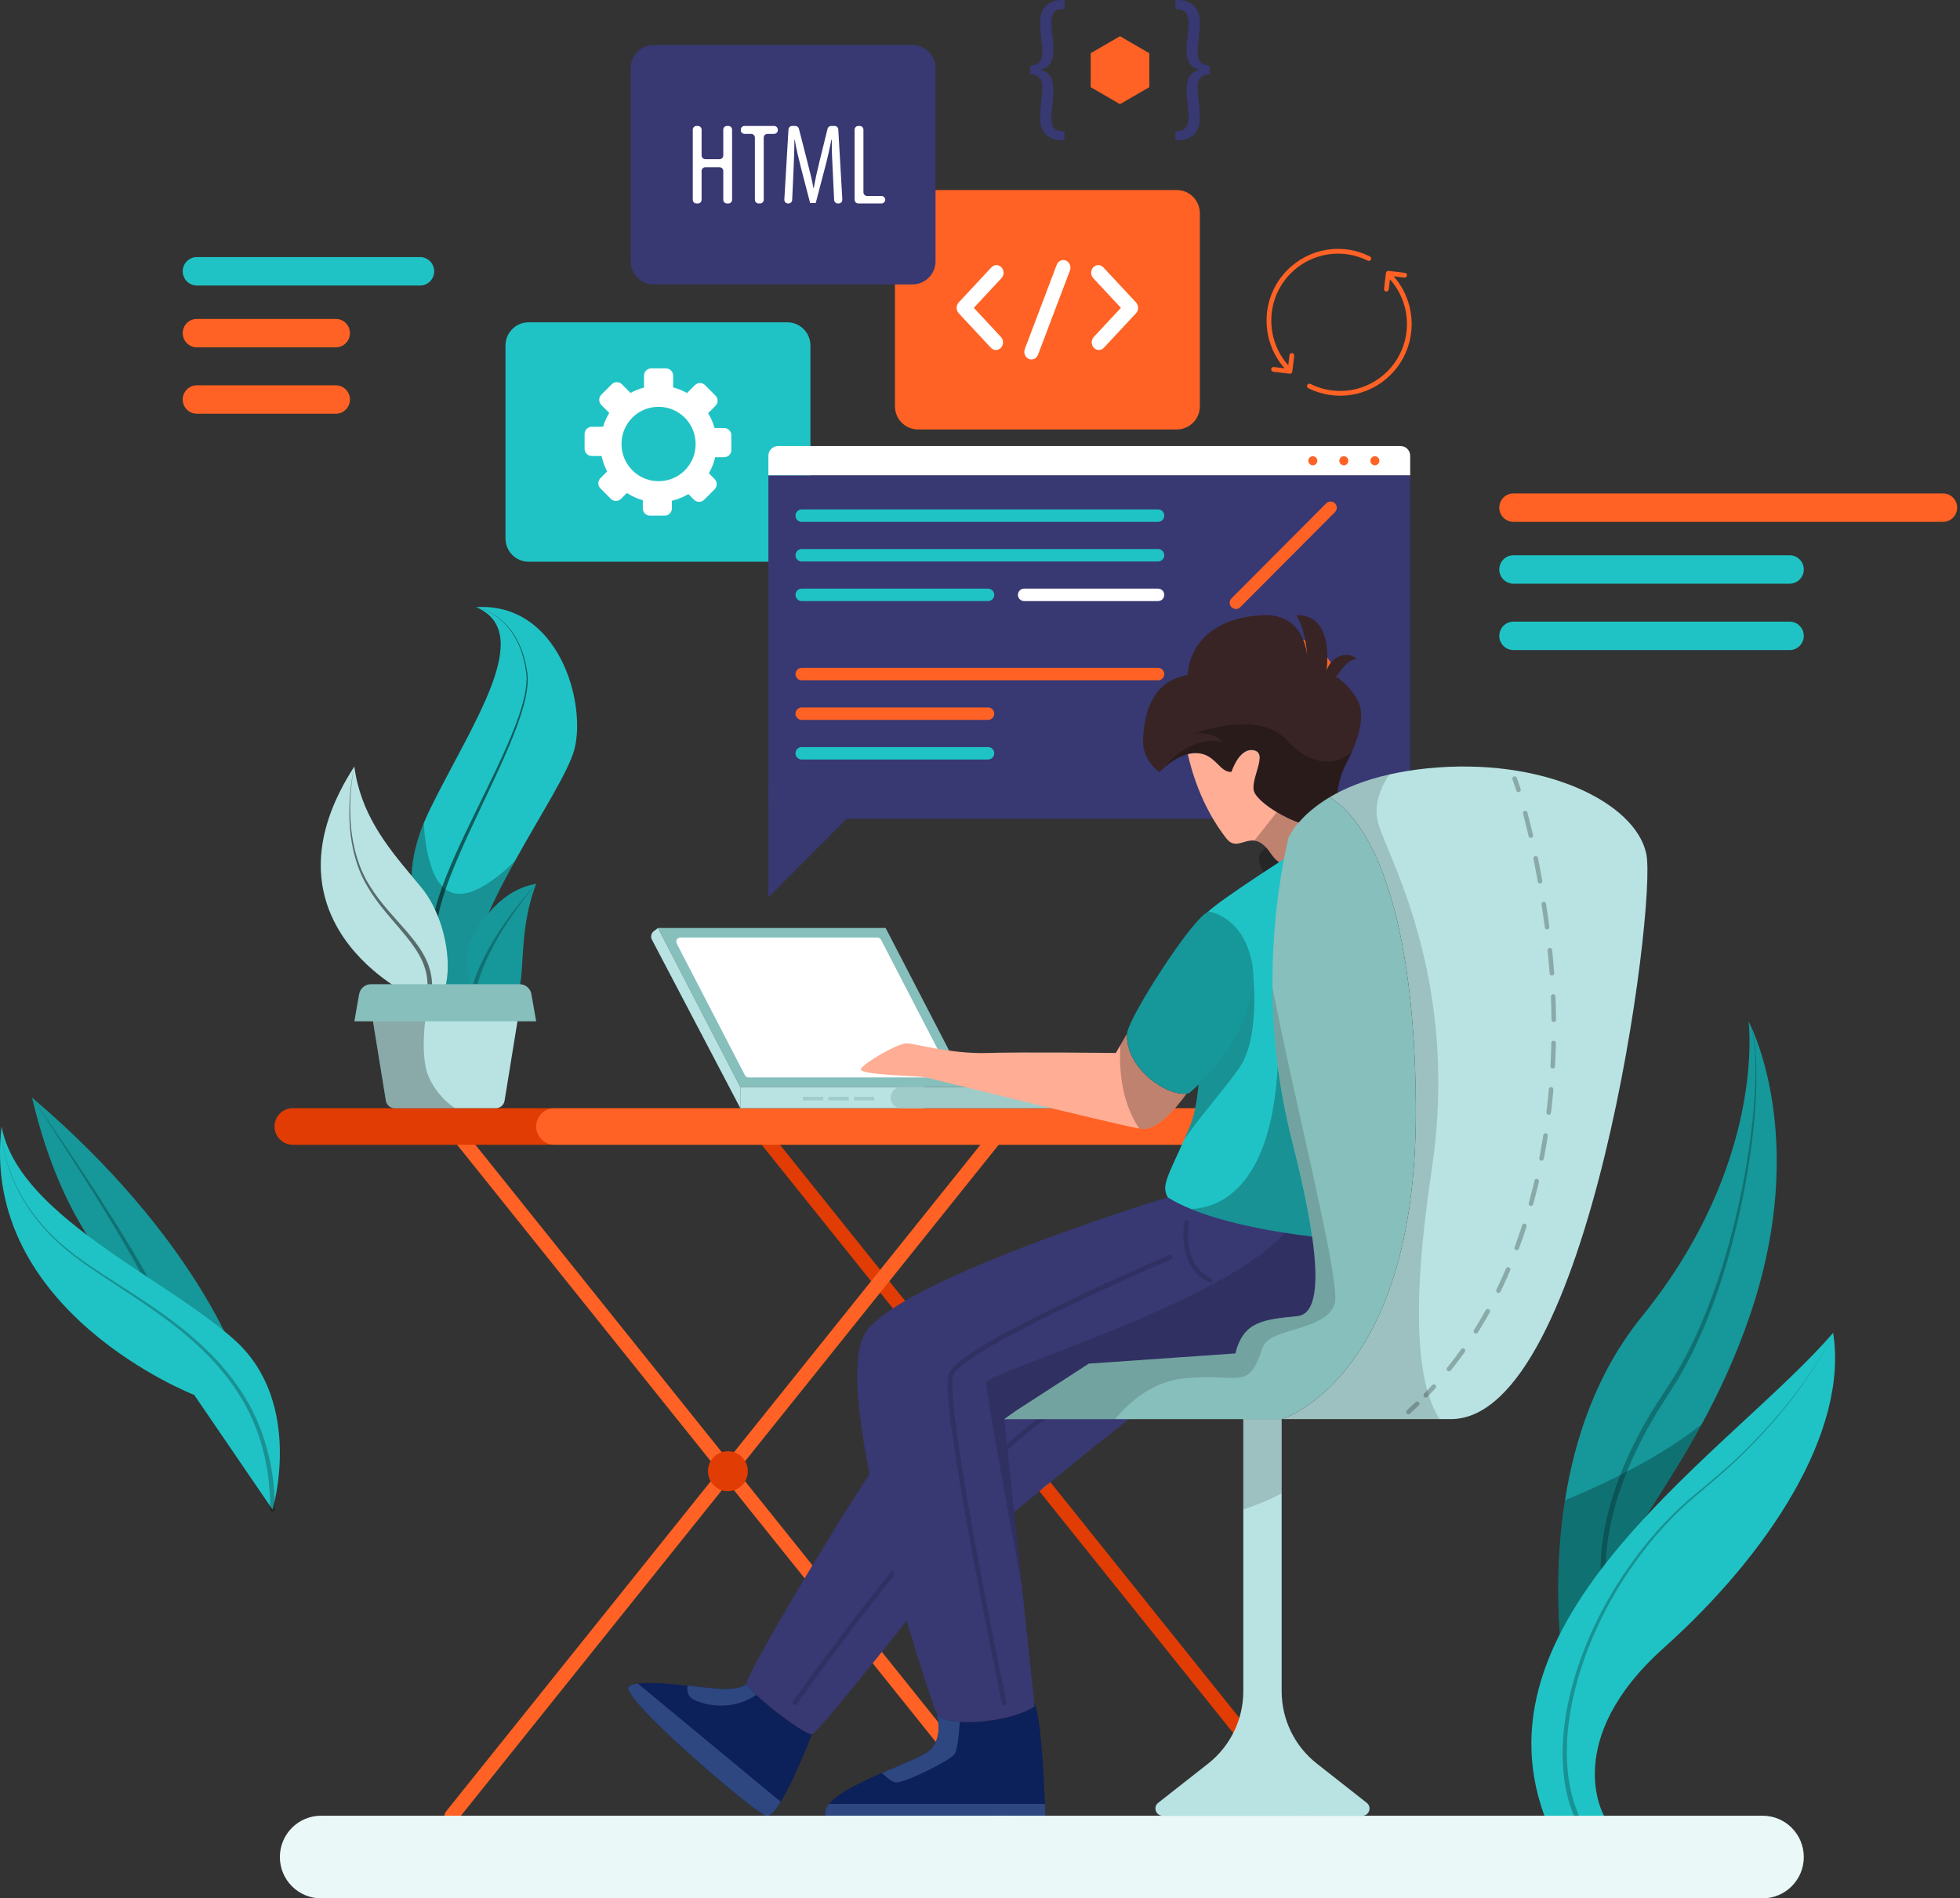
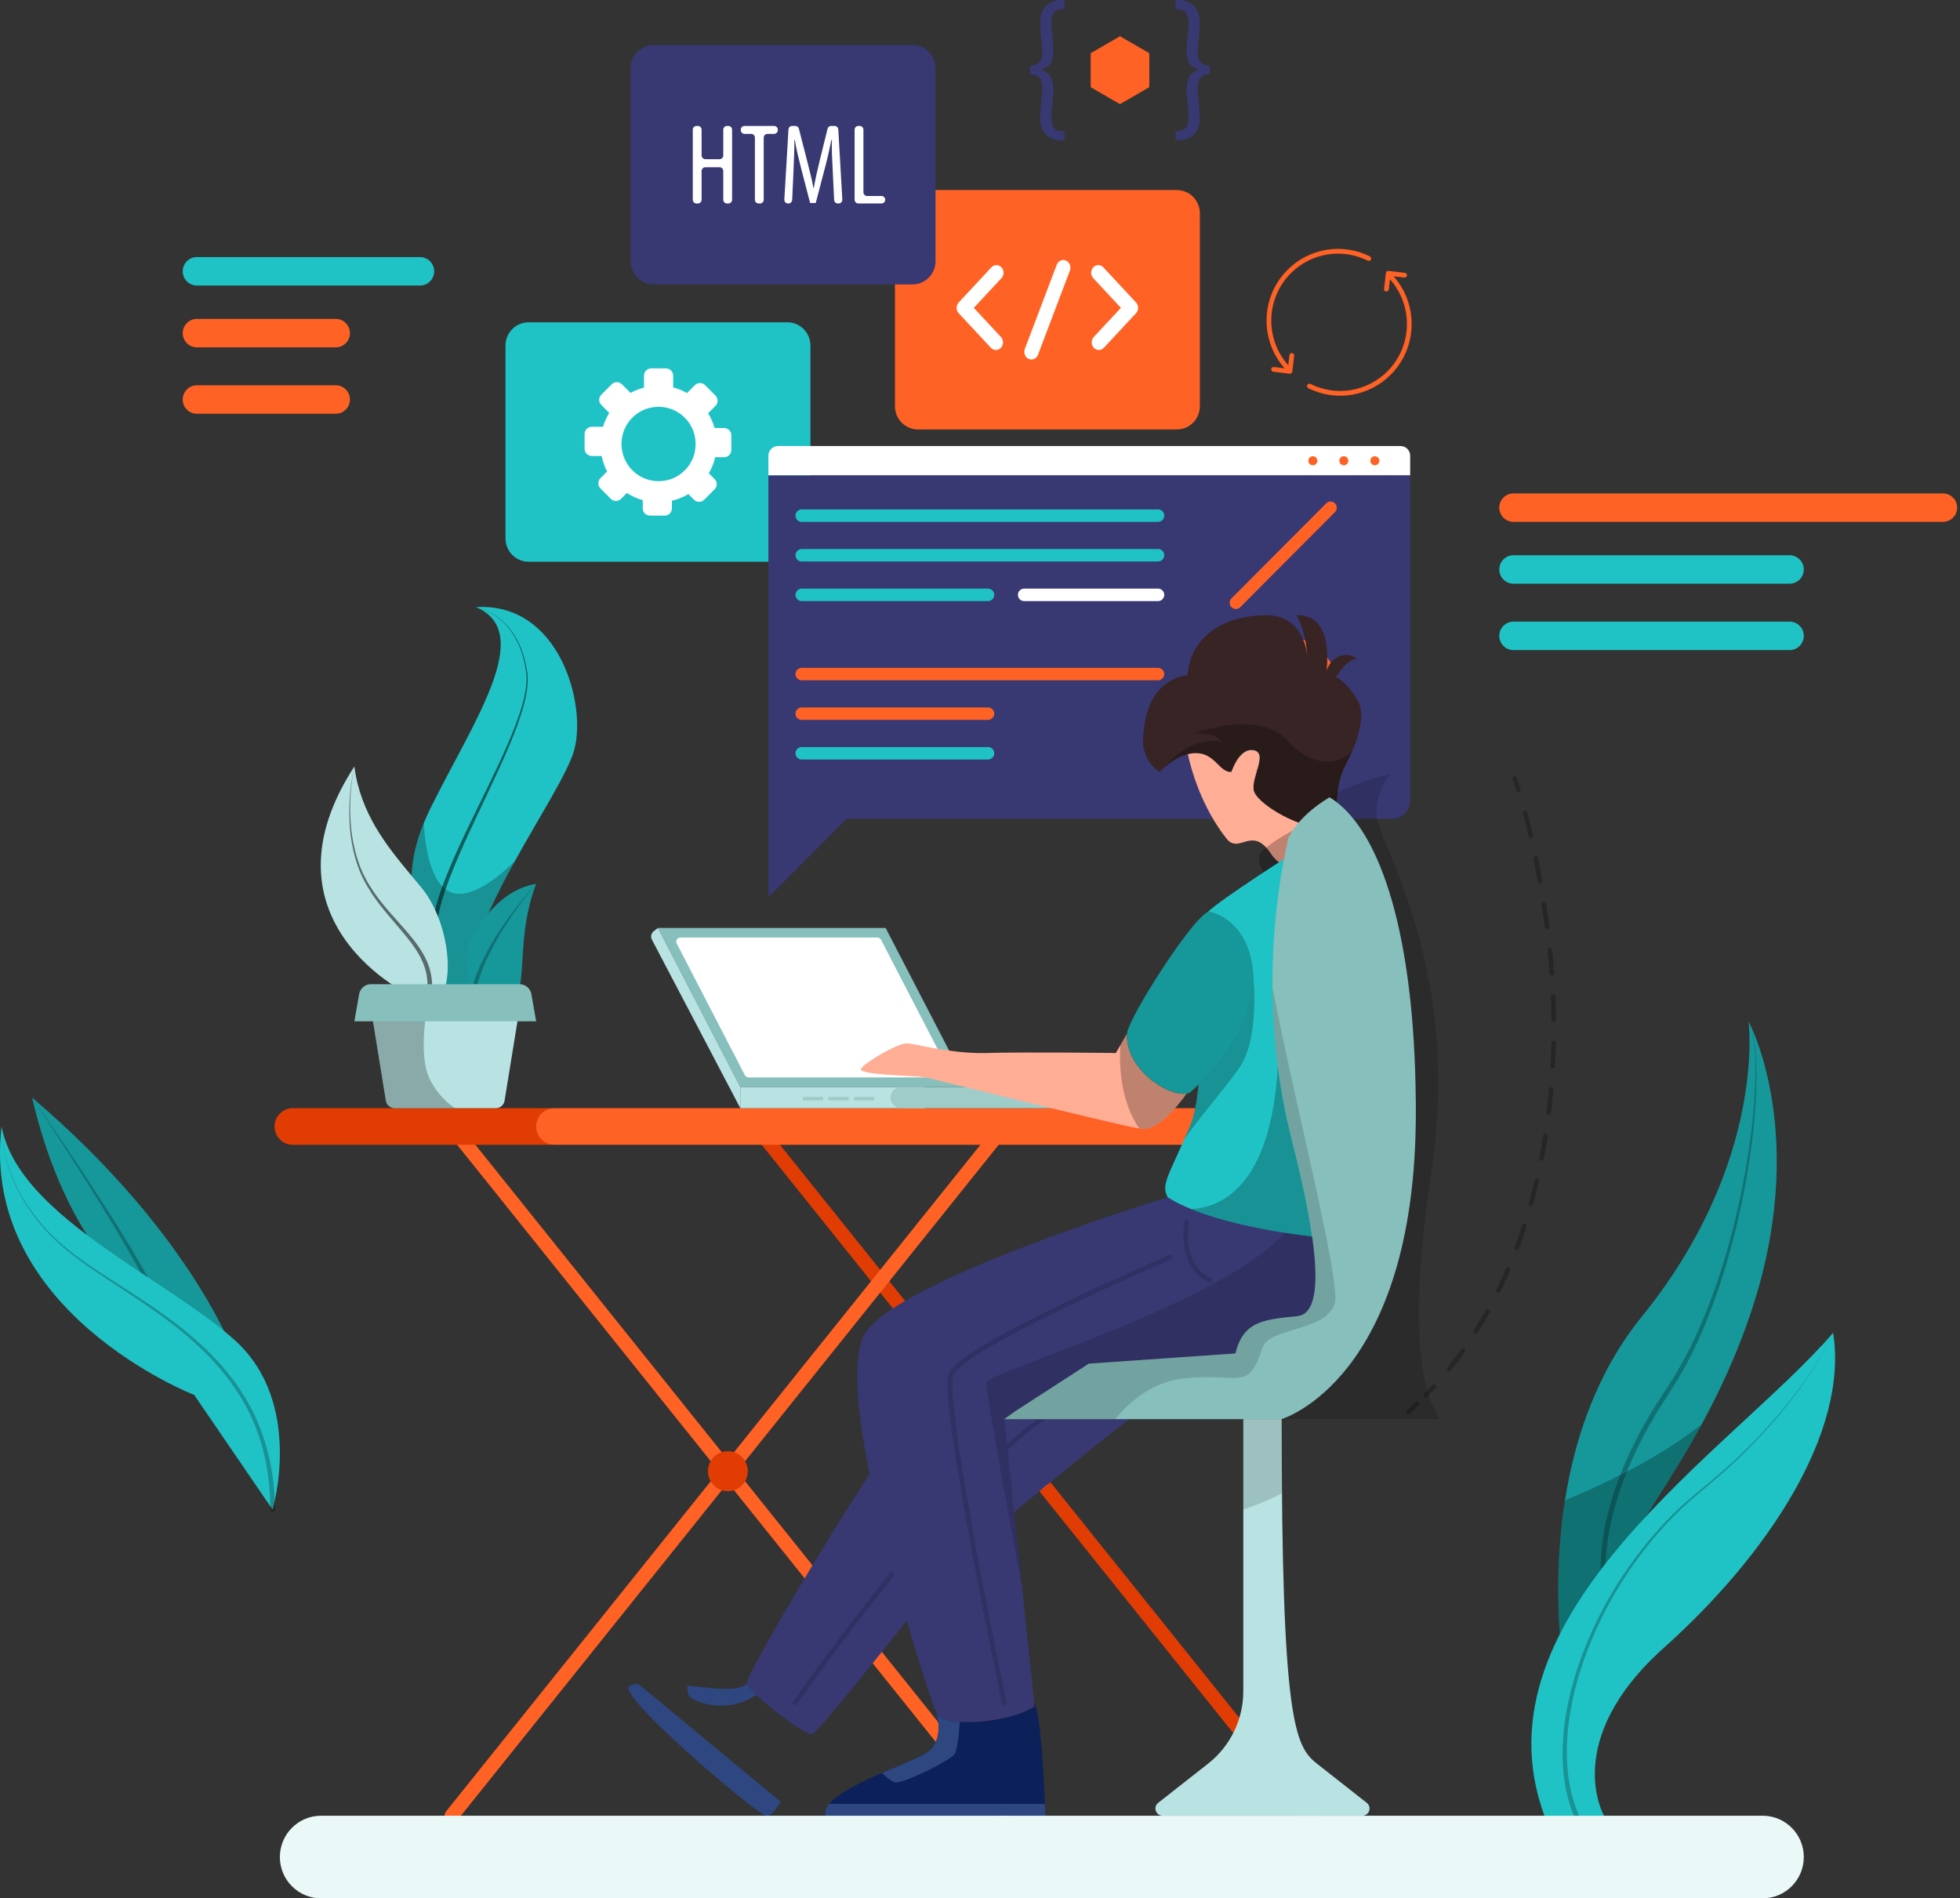
<svg xmlns="http://www.w3.org/2000/svg" width="350" height="339" viewBox="0 0 350 339" fill="none">
  <rect x="0" y="0" width="350" height="339" fill="#333333" stroke="none" />
  <path d="M233.716 325.562C233.344 325.562 232.975 325.399 232.725 325.087L134.042 201.966C133.602 201.417 133.689 200.614 134.236 200.172C134.783 199.731 135.583 199.818 136.023 200.366L234.706 323.486C235.146 324.035 235.059 324.838 234.512 325.281C234.277 325.47 233.995 325.562 233.716 325.562Z" fill="#E03C03" />
  <path d="M80.642 325.562C80.362 325.562 80.081 325.47 79.845 325.281C79.299 324.839 79.212 324.036 79.652 323.486L178.334 200.366C178.776 199.818 179.575 199.731 180.121 200.172C180.668 200.613 180.755 201.416 180.315 201.966L81.633 325.087C81.382 325.399 81.013 325.562 80.642 325.562Z" fill="#FF6224" />
  <path d="M179.326 325.562C178.954 325.562 178.586 325.399 178.334 325.087L79.652 201.966C79.212 201.417 79.299 200.614 79.845 200.172C80.393 199.731 81.193 199.818 81.633 200.366L180.315 323.486C180.755 324.035 180.668 324.838 180.121 325.281C179.887 325.47 179.606 325.562 179.326 325.562Z" fill="#FF6224" />
  <path d="M98.127 204.434H52.281C50.482 204.434 49.023 202.971 49.023 201.165C49.023 199.36 50.481 197.896 52.281 197.896H98.127C99.926 197.896 101.385 199.359 101.385 201.165C101.385 202.97 99.926 204.434 98.127 204.434Z" fill="#E03C03" />
  <path d="M230.039 204.434H99.003C97.204 204.434 95.746 202.971 95.746 201.165C95.746 199.36 97.204 197.896 99.003 197.896H230.039V204.434Z" fill="#FF6224" />
  <path d="M133.538 262.725C133.538 264.698 131.945 266.296 129.98 266.296C128.014 266.296 126.422 264.698 126.422 262.725C126.422 260.753 128.014 259.155 129.98 259.155C131.945 259.155 133.538 260.753 133.538 262.725Z" fill="#E03C03" />
  <path d="M187.932 262.725C187.932 264.698 186.34 266.296 184.374 266.296C182.409 266.296 180.816 264.698 180.816 262.725C180.816 260.753 182.409 259.155 184.374 259.155C186.339 259.155 187.932 260.753 187.932 262.725Z" fill="#FFC947" />
  <path d="M140.587 100.311H94.399C92.118 100.311 90.269 98.456 90.269 96.168V61.698C90.269 59.409 92.118 57.555 94.399 57.555H140.587C142.868 57.555 144.717 59.41 144.717 61.698V96.168C144.717 98.456 142.868 100.311 140.587 100.311Z" fill="#20C3C5" />
  <path d="M129.309 76.435H127.6C127.338 75.498 126.95 74.61 126.446 73.796L127.765 72.472C128.269 71.968 128.269 71.15 127.765 70.645L125.909 68.782C125.405 68.277 124.591 68.277 124.087 68.782L122.685 70.189C121.911 69.751 121.08 69.407 120.203 69.185V67.076C120.203 66.362 119.627 65.784 118.916 65.784H116.291C115.58 65.784 115.004 66.363 115.004 67.076V69.209C114.153 69.429 113.346 69.752 112.595 70.169L111.056 68.625C110.553 68.12 109.738 68.12 109.235 68.625L107.378 70.488C106.875 70.993 106.875 71.811 107.378 72.316L108.803 73.745C108.326 74.506 107.952 75.336 107.682 76.213H105.678C104.966 76.213 104.391 76.792 104.391 77.505V80.139C104.391 80.852 104.967 81.43 105.678 81.43H107.434C107.632 82.404 107.965 83.332 108.421 84.189L107.222 85.392C106.718 85.897 106.718 86.715 107.222 87.219L109.078 89.082C109.581 89.587 110.396 89.587 110.9 89.082L111.942 88.035C112.811 88.604 113.768 89.041 114.784 89.325V90.787C114.784 91.501 115.36 92.078 116.071 92.078H118.696C119.407 92.078 119.983 91.499 119.983 90.787V89.422C121.035 89.174 122.026 88.772 122.928 88.231L123.931 89.237C124.434 89.743 125.249 89.743 125.752 89.237L127.609 87.374C128.112 86.87 128.112 86.052 127.609 85.548L126.579 84.514C127.089 83.633 127.474 82.672 127.71 81.65H129.309C130.021 81.65 130.596 81.072 130.596 80.359V77.725C130.596 77.014 130.021 76.435 129.309 76.435ZM118.897 85.803C114.234 86.689 110.228 82.669 111.11 77.99C111.603 75.376 113.703 73.268 116.308 72.774C120.971 71.889 124.977 75.909 124.095 80.588C123.602 83.202 121.502 85.31 118.897 85.803Z" fill="white" />
  <path d="M210.13 76.693H163.942C161.662 76.693 159.812 74.838 159.812 72.549V38.081C159.812 35.793 161.662 33.938 163.942 33.938H210.13C212.411 33.938 214.26 35.793 214.26 38.081V72.549C214.26 74.838 212.41 76.693 210.13 76.693Z" fill="#FF6224" />
  <path d="M177.838 62.502C177.513 62.502 177.188 62.369 176.939 62.102L171.201 55.94C170.704 55.407 170.704 54.542 171.201 54.009L177.037 47.742C177.534 47.209 178.338 47.209 178.834 47.742C179.331 48.276 179.331 49.14 178.834 49.673L173.897 54.974L178.737 60.173C179.234 60.706 179.234 61.57 178.737 62.103C178.489 62.368 178.163 62.502 177.838 62.502Z" fill="white" />
  <path d="M196.22 62.502C195.895 62.502 195.57 62.369 195.322 62.102C194.825 61.569 194.825 60.705 195.322 60.172L200.162 54.973L195.224 49.672C194.727 49.139 194.727 48.275 195.224 47.742C195.72 47.209 196.525 47.209 197.022 47.742L202.859 54.008C203.097 54.264 203.232 54.611 203.232 54.973C203.232 55.336 203.098 55.683 202.859 55.939L197.119 62.101C196.871 62.368 196.546 62.502 196.22 62.502Z" fill="white" />
  <path d="M184.181 64.195C184.023 64.195 183.86 64.162 183.703 64.093C183.053 63.809 182.74 63.012 183.004 62.314L188.7 47.286C188.965 46.589 189.702 46.25 190.357 46.536C191.007 46.82 191.32 47.617 191.056 48.315L185.36 63.343C185.159 63.874 184.683 64.195 184.181 64.195Z" fill="white" />
  <path d="M251.818 84.909H137.215V81.379C137.215 80.426 137.984 79.654 138.933 79.654H250.099C251.048 79.654 251.817 80.426 251.817 81.379L251.818 84.909Z" fill="white" />
  <path d="M248.617 146.218H140.414C138.647 146.218 137.215 144.78 137.215 143.007V84.909H251.817V143.007C251.817 144.78 250.384 146.218 248.617 146.218Z" fill="#383873" />
  <path d="M246.318 82.282C246.318 82.729 245.958 83.09 245.513 83.09C245.067 83.09 244.707 82.729 244.707 82.282C244.707 81.835 245.067 81.474 245.513 81.474C245.958 81.474 246.318 81.835 246.318 82.282Z" fill="#FF6224" />
  <path d="M240.775 82.282C240.775 82.729 240.415 83.09 239.97 83.09C239.524 83.09 239.164 82.729 239.164 82.282C239.164 81.835 239.524 81.474 239.97 81.474C240.415 81.474 240.775 81.835 240.775 82.282Z" fill="#FF6224" />
  <path d="M235.24 82.282C235.24 82.729 234.88 83.09 234.434 83.09C233.989 83.09 233.629 82.729 233.629 82.282C233.629 81.835 233.989 81.474 234.434 81.474C234.88 81.474 235.24 81.835 235.24 82.282Z" fill="#FF6224" />
  <path d="M206.798 93.193H143.159C142.547 93.193 142.051 92.696 142.051 92.082C142.051 91.467 142.547 90.97 143.159 90.97H206.798C207.41 90.97 207.906 91.467 207.906 92.082C207.905 92.696 207.409 93.193 206.798 93.193Z" fill="#20C3C5" />
  <path d="M206.798 100.268H143.159C142.547 100.268 142.051 99.77 142.051 99.156C142.051 98.542 142.547 98.044 143.159 98.044H206.798C207.41 98.044 207.906 98.542 207.906 99.156C207.905 99.77 207.409 100.268 206.798 100.268Z" fill="#20C3C5" />
  <path d="M176.438 107.34H143.159C142.547 107.34 142.051 106.842 142.051 106.228C142.051 105.614 142.547 105.116 143.159 105.116H176.438C177.05 105.116 177.546 105.614 177.546 106.228C177.546 106.842 177.05 107.34 176.438 107.34Z" fill="#20C3C5" />
  <path d="M206.798 121.486H143.159C142.547 121.486 142.051 120.989 142.051 120.374C142.051 119.76 142.547 119.263 143.159 119.263H206.798C207.41 119.263 207.906 119.76 207.906 120.374C207.905 120.989 207.409 121.486 206.798 121.486Z" fill="#FF6224" />
  <path d="M176.438 128.559H143.159C142.547 128.559 142.051 128.061 142.051 127.447C142.051 126.833 142.547 126.335 143.159 126.335H176.438C177.05 126.335 177.546 126.833 177.546 127.447C177.546 128.061 177.05 128.559 176.438 128.559Z" fill="#FF6224" />
  <path d="M176.438 135.632H143.159C142.547 135.632 142.051 135.134 142.051 134.52C142.051 133.906 142.547 133.408 143.159 133.408H176.438C177.05 133.408 177.546 133.906 177.546 134.52C177.546 135.134 177.05 135.632 176.438 135.632Z" fill="#20C3C5" />
  <path d="M206.797 107.34H182.881C182.269 107.34 181.773 106.842 181.773 106.228C181.773 105.614 182.269 105.116 182.881 105.116H206.797C207.409 105.116 207.905 105.614 207.905 106.228C207.904 106.842 207.408 107.34 206.797 107.34Z" fill="white" />
  <path d="M238.387 91.458L221.477 108.427C221.044 108.861 220.343 108.861 219.911 108.427C219.478 107.993 219.478 107.289 219.911 106.855L236.821 89.886C237.254 89.452 237.955 89.452 238.387 89.886C238.82 90.321 238.82 91.024 238.387 91.458Z" fill="#FF6224" />
  <path d="M238.842 125.872C240.112 120.495 236.798 115.103 231.44 113.828C226.081 112.553 220.708 115.878 219.437 121.255C218.167 126.632 221.481 132.025 226.839 133.3C232.197 134.574 237.571 131.249 238.842 125.872Z" fill="#FF6224" />
  <path d="M227.842 130.53C227.842 133.659 225.314 136.195 222.196 136.195C219.078 136.195 216.551 133.659 216.551 130.53C216.551 127.402 219.078 124.865 222.196 124.865C225.315 124.865 227.842 127.402 227.842 130.53Z" fill="#20C3C5" />
  <path d="M137.215 140.014V160.244L155.745 141.65" fill="#383873" />
  <path d="M117.496 165.716H158.151L172.852 194.109H132.198L117.496 165.716Z" fill="#86BFBC" />
  <path d="M133.019 192.009L120.846 168.5C120.59 168.007 120.947 167.418 121.5 167.418H156.671C156.947 167.418 157.199 167.572 157.326 167.817L169.499 191.326C169.754 191.819 169.397 192.408 168.844 192.408H133.673C133.399 192.408 133.146 192.254 133.019 192.009Z" fill="white" />
  <path d="M165.126 194.109H132.199V197.9H165.126V194.109Z" fill="#B8E3E2" />
  <path d="M193.416 194.109H160.924C159.881 194.109 159.035 194.957 159.035 196.005C159.035 197.051 159.881 197.9 160.924 197.9H193.416C194.459 197.9 195.305 197.052 195.305 196.005C195.305 194.958 194.459 194.109 193.416 194.109Z" fill="#9FCCC9" />
  <path d="M132.2 194.109L117.498 165.716L116.762 166.271C116.286 166.629 116.14 167.281 116.417 167.81L132.201 197.899V194.109H132.2Z" fill="#B8E3E2" />
  <path d="M147 195.878H143.375V196.509H147V195.878Z" fill="#9FCCC9" />
  <path d="M151.559 195.878H147.934V196.509H151.559V195.878Z" fill="#9FCCC9" />
  <path d="M156.117 195.878H152.492V196.509H156.117V195.878Z" fill="#9FCCC9" />
  <path d="M206.317 249.68C206.317 249.68 172.594 276.026 167.246 282.72C165.229 285.254 161.712 289.694 158.068 294.243C152.084 301.718 145.736 309.508 144.983 309.695C143.779 310.002 133.66 302.271 133.354 300.605C133.168 299.567 142.381 283.699 150.356 270.941C155.212 263.185 159.602 256.569 161.144 255.14C165.221 251.348 190.307 238.013 190.307 238.013L206.317 249.68Z" fill="#383873" />
  <path opacity="0.15" d="M141.965 304.075C141.965 304.075 173.469 259.078 189.285 251.499" stroke="black" stroke-width="0.819" stroke-miterlimit="10" stroke-linecap="round" />
  <path d="M241.465 134.139C241.109 134.956 240.702 135.806 240.245 136.673C237.778 141.402 239.601 146.139 236.787 147.346C236.617 147.415 236.431 147.483 236.22 147.525C232.593 148.333 224.236 143.485 223.872 141.061C223.507 138.637 226.448 134.487 223.872 133.985C221.296 133.484 219.906 137.83 219.906 137.83C217.787 138.051 217.033 134.487 213.559 134.487C213.067 134.487 212.584 134.556 212.118 134.674C210.482 135.083 209.05 136.095 208.135 136.877C207.457 137.446 207.067 137.897 207.067 137.897C207.067 137.897 203.974 135.933 204.118 132.063C204.364 125.932 206.618 121.459 212.051 120.548C212.652 113.728 218.246 110.088 225.721 109.859C232.273 109.655 233.255 115.565 233.408 117.036C233.349 115.939 233.044 112.334 231.485 109.859C234.764 109.714 237.655 112.062 236.9 119.715C237.655 117.437 240.298 115.998 242.333 117.665C240.452 117.665 238.638 120.846 238.638 120.846C238.638 120.846 240.849 122.266 242.358 124.894C243.61 127.064 243.136 130.27 241.465 134.139Z" fill="#382424" />
  <path d="M236.784 147.348L236.699 148.47L236.412 152.449C236.412 152.449 230.378 157.629 226.954 152.449C226.928 152.415 226.911 152.381 226.877 152.347C225.818 150.766 224.86 150.213 223.987 150.11C222.097 149.881 220.572 151.734 218.995 149.728C214.487 143.987 212.689 137.337 212.113 134.675C212.579 134.556 213.063 134.488 213.554 134.488C217.029 134.488 217.782 138.051 219.901 137.831C219.901 137.831 221.291 133.486 223.867 133.986C226.443 134.488 223.502 138.638 223.867 141.062C224.028 142.143 225.783 143.708 228.003 145.034C230.587 146.59 233.808 147.823 235.85 147.584C235.978 147.568 236.096 147.55 236.215 147.525C236.428 147.484 236.615 147.416 236.784 147.348Z" fill="#FFAD94" />
  <path opacity="0.25" d="M237.724 154.754C235.004 156.616 230.02 156.922 230.02 156.922L225.943 156.319C225.943 156.319 224.24 153.835 225.036 152.449C225.188 152.177 225.571 151.803 226.113 151.36C227.207 150.458 228.969 149.302 230.791 148.35C232.673 147.372 234.613 146.598 236.012 146.513C239.435 146.318 240.444 152.883 237.724 154.754Z" fill="black" />
  <path d="M236.925 221.089C230.857 222.262 218.017 218.673 211.872 215.901C210.059 215.084 208.821 214.336 208.525 213.809C207.346 211.726 208.533 210.127 211.457 203.51C211.788 202.762 212.135 201.953 212.508 201.078C214.491 196.391 214.499 186.399 214.491 177.784C214.465 170.411 214.432 164.05 215.601 162.919C218.135 160.47 230.78 152.45 230.78 152.45L233.297 165.615C233.297 165.615 234.721 172.299 236.222 181.025C238.984 197.089 242.018 220.101 236.925 221.089Z" fill="#20C3C5" />
  <path d="M241.152 226.947C241.152 227.551 235.109 241.693 230.041 243.717C224.973 245.742 194.429 243.514 194.429 243.514L179.327 253.421L182.488 283.272L184.692 304.074L184.759 304.746C180.14 307.774 168.504 308.589 167.249 305.979C167.241 305.971 167.241 305.963 167.241 305.963C166.029 303.335 147.503 247.359 154.757 237.656C162.003 227.96 208.523 213.81 208.523 213.81C209.734 214.584 211.142 215.281 212.675 215.901C217.845 218.027 224.413 219.362 229.414 220.145C231.337 220.442 233.024 220.663 234.312 220.817C235.94 221.012 236.923 221.089 236.923 221.089C236.923 221.089 241.152 226.334 241.152 226.947Z" fill="#383873" />
  <path d="M186.673 324.246H147.399C147.205 323.549 147.467 322.843 148.06 322.129C149.654 320.207 153.645 318.276 157.493 316.609C161.146 315.028 164.655 313.667 165.833 312.732C168.604 310.529 167.324 306.243 167.248 305.979C167.672 306.855 169.274 307.348 171.392 307.493C175.554 307.79 181.698 306.753 184.757 304.746L184.69 304.073C185.859 306.319 186.41 317.417 186.597 322.128C186.647 323.43 186.673 324.246 186.673 324.246Z" fill="#0C2059" />
  <path d="M171.391 307.493C171.272 309.373 171.002 312.417 170.459 313.234C169.655 314.451 160.993 318.694 159.789 318.286C159.009 318.031 158.06 317.18 157.492 316.611C161.145 315.03 164.653 313.668 165.832 312.733C168.603 310.53 167.323 306.244 167.247 305.98C167.671 306.855 169.273 307.349 171.391 307.493Z" fill="#2E4780" />
  <path d="M186.673 324.245H147.399C147.205 323.548 147.467 322.842 148.06 322.128H186.596C186.647 323.429 186.673 324.245 186.673 324.245Z" fill="#2E4780" />
-   <path d="M144.984 309.695C144.984 309.695 142.001 317.588 139.416 321.763C138.391 323.429 137.416 324.51 136.729 324.246C134.313 323.336 110.041 302.628 112.363 301.114C112.702 300.892 113.245 300.74 113.923 300.654C116.033 300.382 119.533 300.679 122.771 301.012C125.551 301.301 128.136 301.615 129.483 301.615C132.907 301.615 133.356 300.603 133.356 300.603C133.432 301.004 134.076 301.76 135.033 302.678C138.034 305.536 144.068 309.925 144.984 309.695Z" fill="#0C2059" />
  <path d="M135.038 302.679C129.894 306.097 124.529 304.039 123.47 303.256C122.69 302.687 122.69 301.623 122.775 301.011C125.555 301.3 128.14 301.615 129.487 301.615C132.911 301.615 133.36 300.603 133.36 300.603C133.436 301.004 134.08 301.76 135.038 302.679Z" fill="#2E4780" />
  <path d="M139.416 321.763C138.391 323.429 137.416 324.51 136.729 324.246C134.313 323.336 110.041 302.627 112.363 301.114C112.702 300.892 113.245 300.739 113.923 300.654L139.416 321.763Z" fill="#2E4780" />
  <path d="M211.886 195.294C209.988 197.948 206.589 201.996 203.793 201.588C203.691 201.571 203.58 201.553 203.445 201.528C198.106 200.584 166.705 192.684 165.222 192.386C163.714 192.089 153.146 191.986 153.747 190.872C154.349 189.758 160.392 186.229 162.002 186.314C163.612 186.399 169.961 188.244 176.3 188.041C182.647 187.845 199.259 188.041 199.259 188.041L200.065 186.646L201.252 184.588C200.919 190.762 208.335 195.796 211.886 195.294Z" fill="#FFAD94" />
  <path opacity="0.15" d="M211.885 218.307C211.885 218.307 210.439 226.036 216.076 228.613" stroke="black" stroke-width="0.819" stroke-miterlimit="10" stroke-linecap="round" />
  <path opacity="0.15" d="M208.924 224.521C208.924 224.521 171.624 240.485 169.833 245.436C168.043 250.388 179.322 304.074 179.322 304.074" stroke="black" stroke-width="0.819" stroke-miterlimit="10" stroke-linecap="round" />
  <path opacity="0.15" d="M241.151 226.948C241.151 227.552 235.108 241.694 230.04 243.718C224.972 245.742 194.428 243.515 194.428 243.515L179.326 253.422L182.487 283.273C182.487 283.273 176.105 249.179 176.105 246.951C176.105 245.046 218.295 232.876 229.413 220.146C233.77 220.834 236.923 221.09 236.923 221.09C236.923 221.09 241.151 226.335 241.151 226.948Z" fill="black" />
  <path opacity="0.25" d="M221.259 190.77C218.64 194.495 214.42 199.224 211.453 203.51C211.783 202.762 212.131 201.953 212.504 201.077C214.487 196.391 214.495 186.399 214.487 177.784L223.53 171.779C223.53 171.779 225.488 184.757 221.259 190.77Z" fill="black" />
  <path d="M213.542 194.146C213.152 194.504 212.754 194.86 212.355 195.193C212.211 195.243 212.059 195.278 211.889 195.294C208.339 195.796 200.923 190.761 201.253 184.587C201.279 184.128 201.642 183.209 202.236 182.01C205.269 175.87 214.397 162.204 216.076 162.832C216.076 162.832 221.94 163.743 223.534 171.779C225.026 179.323 219.644 188.474 213.542 194.146Z" fill="#169799" />
  <path opacity="0.25" d="M234.313 220.816C233.025 220.664 231.338 220.442 229.414 220.144C224.414 219.362 217.846 218.027 212.676 215.901C217.235 215.739 226.99 212.728 228.168 190.319C228.703 194.512 229.507 198.857 230.627 203.305C232.127 209.216 233.542 215.45 234.313 220.816Z" fill="black" />
-   <path opacity="0.25" d="M231.903 146.897C231.437 147.442 231.073 147.934 230.793 148.352C228.971 149.305 227.209 150.461 226.115 151.362C225.352 150.52 224.649 150.188 223.988 150.112L228.006 145.035C229.225 145.774 230.589 146.429 231.903 146.897Z" fill="black" />
  <path opacity="0.25" d="M211.883 195.294C209.985 197.948 206.587 201.996 203.79 201.588C203.688 201.571 203.578 201.553 203.442 201.528C199.985 196.511 199.857 189.937 200.06 186.646L201.247 184.588C200.917 190.762 208.333 195.796 211.883 195.294Z" fill="black" />
  <path opacity="0.25" d="M241.465 134.14C241.108 134.957 240.701 135.807 240.244 136.674C239.031 138.996 238.862 141.31 238.658 143.222C238.252 142.908 237.836 142.619 237.421 142.372C234.802 143.936 233.039 145.56 231.904 146.895L231.896 146.904C228.2 145.577 224.125 142.737 223.87 141.061C223.505 138.637 226.446 134.487 223.87 133.985C221.294 133.484 219.904 137.83 219.904 137.83C217.785 138.051 217.031 134.487 213.557 134.487C213.065 134.487 212.582 134.556 212.116 134.674C210.48 135.083 209.048 136.095 208.133 136.877C208.133 136.877 212.048 131.358 218.192 132.471C218.192 132.471 217.294 130.754 213.158 130.958C221.82 128.126 227.353 129.24 230.024 132.37C232.201 134.931 237.312 138.095 241.465 134.14Z" fill="black" />
-   <path d="M259.077 253.423H228.863C228.863 253.423 252.831 246.347 252.831 198.655C252.831 198.043 252.831 197.44 252.823 196.835C252.578 164.961 245.789 147.383 237.424 142.373C240.042 140.817 243.526 139.329 248.127 138.299C250.136 137.84 252.348 137.474 254.798 137.22C275.485 135.102 292.011 143.241 293.978 152.451C295.936 161.661 283.842 253.423 259.077 253.423Z" fill="#B8E3E2" />
  <path d="M252.833 198.656C252.833 246.348 228.865 253.424 228.865 253.424H179.328L181.388 251.953L194.431 243.517L220.611 241.697C222.018 235.838 225.849 235.642 231.689 235.03C235.087 234.681 235.417 228.923 234.384 221.312C233.63 215.835 232.172 209.398 230.629 203.309C229.511 198.861 228.706 194.515 228.171 190.323C227.535 185.415 227.256 180.73 227.231 176.316C227.154 166.265 228.375 157.675 229.663 151.467C229.782 150.863 229.909 150.284 230.036 149.731C230.036 149.715 230.044 149.689 230.044 149.672C230.163 149.408 230.68 148.337 231.901 146.908L231.909 146.9C233.045 145.565 234.808 143.941 237.426 142.376C237.841 142.622 238.257 142.912 238.664 143.227C246.452 149.18 252.589 166.555 252.826 196.839C252.833 197.44 252.833 198.044 252.833 198.656Z" fill="#86BFBC" />
-   <path d="M243.274 324.247H207.611C206.39 324.247 205.856 322.699 206.823 321.943L215.746 314.935C219.704 311.822 222.018 307.052 222.018 302.009V253.423H228.866V302.009C228.866 307.052 231.179 311.822 235.146 314.935L244.061 321.943C245.028 322.699 244.494 324.247 243.274 324.247Z" fill="#B8E3E2" />
+   <path d="M243.274 324.247H207.611C206.39 324.247 205.856 322.699 206.823 321.943L215.746 314.935C219.704 311.822 222.018 307.052 222.018 302.009V253.423H228.866C228.866 307.052 231.179 311.822 235.146 314.935L244.061 321.943C245.028 322.699 244.494 324.247 243.274 324.247Z" fill="#B8E3E2" />
  <g opacity="0.25">
    <path d="M270.473 139.05C270.473 139.05 270.733 139.718 271.159 141.056" stroke="black" stroke-width="0.819" stroke-miterlimit="10" stroke-linecap="round" />
    <path d="M272.361 145.194C273.573 149.754 275.148 156.857 276.397 166.523C279.64 191.621 276.347 226.848 254.598 249.163" stroke="black" stroke-width="0.819" stroke-miterlimit="10" stroke-linecap="round" stroke-dasharray="4.15 4.15" />
    <path d="M253.063 250.688C252.555 251.176 252.036 251.658 251.508 252.133" stroke="black" stroke-width="0.819" stroke-miterlimit="10" stroke-linecap="round" />
  </g>
  <path opacity="0.15" d="M228.863 253.423V266.689C226.49 267.931 224.083 268.884 222.016 269.581V253.423H228.863Z" fill="black" />
  <path opacity="0.15" d="M238.332 232.809C236.722 237.861 226.663 236.956 225.442 240.693C222.852 248.62 221.416 245.131 211.458 246.143C205.763 246.722 201.627 250.387 199.135 253.423H179.328L181.388 251.952L194.431 243.517L220.611 241.697C222.018 235.838 225.849 235.642 231.689 235.03C235.087 234.681 235.417 228.923 234.384 221.312C233.63 215.835 232.172 209.398 230.629 203.309C229.511 198.861 228.706 194.515 228.171 190.323C227.535 185.415 227.256 180.73 227.231 176.316C231.103 196.573 239.527 229.068 238.332 232.809Z" fill="black" />
  <path opacity="0.15" d="M252.831 198.656C252.831 198.044 252.831 197.44 252.823 196.835C252.578 164.962 245.789 147.383 237.424 142.374C240.042 140.817 243.526 139.329 248.127 138.3C246.746 140.298 245.305 143.301 245.983 146.506C247.195 152.178 260.89 174 255.653 208.962C251.873 234.186 253.127 247.308 257.077 253.423H228.863C228.863 253.423 252.831 246.348 252.831 198.656Z" fill="black" />
  <path opacity="0.25" d="M79.959 172.674C79.942 173.779 79.84 174.826 79.637 175.752H69.916C67.06 173.848 62.398 170.08 59.602 164.425C62.204 167.266 66.645 170.727 71.17 171.781C75.12 172.699 78.061 172.308 79.959 172.674Z" fill="black" />
  <path d="M102.536 133.946C101.451 137.9 96.476 145.571 91.934 153.786C86.968 162.75 82.527 172.351 84.264 178.449C84.696 179.979 84.892 181.103 84.892 181.91C84.908 184.564 82.9 183.739 80.874 182.233C78.806 180.693 76.712 178.449 76.712 178.449L76.865 166.628C76.865 166.628 70.186 160.47 75.67 146.999C76.018 146.149 76.415 145.264 76.865 144.345C84.416 129.037 95.738 112.972 85.018 108.422C99.824 107.514 104.808 125.671 102.536 133.946Z" fill="#20C3C5" />
  <g opacity="0.53">
    <path d="M85.02 108.425C87.793 109.031 90.21 110.896 91.743 113.275C92.157 113.856 92.449 114.507 92.777 115.138C93.025 115.803 93.34 116.449 93.508 117.141C93.706 117.825 93.9 118.511 94 119.217L94.184 120.269L94.251 121.343C94.192 124.219 93.281 126.967 92.336 129.633C91.349 132.297 90.21 134.899 89.033 137.479C86.675 142.636 84.133 147.704 81.89 152.895C80.78 155.491 79.715 158.115 78.928 160.811C78.526 162.156 78.224 163.525 78.047 164.898C77.875 166.265 77.887 167.672 78.322 168.913L78.326 168.924C78.404 169.146 78.288 169.389 78.067 169.467C77.847 169.545 77.605 169.428 77.527 169.207L77.525 169.201C77.038 167.744 77.066 166.231 77.259 164.801C77.461 163.366 77.792 161.963 78.218 160.597C79.055 157.861 80.161 155.235 81.309 152.638C83.628 147.452 86.232 142.418 88.65 137.299C89.857 134.739 91.025 132.16 92.039 129.522C93.012 126.883 93.947 124.162 94.04 121.343L93.989 120.295L93.819 119.251C93.728 118.549 93.544 117.868 93.358 117.187C93.201 116.498 92.895 115.856 92.659 115.192C92.342 114.563 92.06 113.913 91.657 113.332C90.164 110.955 87.785 109.066 85.02 108.425Z" fill="black" />
  </g>
  <path d="M95.742 157.835C91.216 169.809 95.742 178.891 88.945 180.185C85.835 180.78 84.462 178.467 83.894 175.779C83.216 172.599 83.665 168.9 83.665 168.9C83.665 168.9 84.818 165.941 87.242 163.066C89.217 160.727 92.022 158.447 95.742 157.835Z" fill="#169799" />
  <path d="M79.961 172.675C79.935 175.465 79.309 177.829 78.021 179.07C77.893 179.198 77.766 179.308 77.648 179.402C74.436 182.013 72.385 177.233 72.385 177.233C72.385 177.233 63.842 173.006 59.604 164.426C56.358 157.835 55.638 148.668 63.274 136.881C64.392 145.274 68.977 150.99 73.52 156.416C73.52 156.424 73.52 156.424 73.52 156.424C74.087 157.105 74.647 157.768 75.206 158.44C78.351 162.222 80.004 168.04 79.961 172.675Z" fill="#B8E3E2" />
  <g opacity="0.53">
    <path d="M63.272 136.881C62.532 140.491 62.354 144.21 62.696 147.866C63.081 151.509 64.08 155.131 66.052 158.216C67.95 161.351 70.586 163.934 72.977 166.754C74.167 168.169 75.31 169.669 76.11 171.394C76.921 173.108 77.291 175.058 77.137 176.97C77.118 177.204 76.913 177.379 76.68 177.36C76.447 177.341 76.273 177.136 76.292 176.902C76.292 176.9 76.293 176.896 76.293 176.893C76.467 175.125 76.166 173.334 75.434 171.701C74.713 170.062 73.635 168.58 72.487 167.162C70.182 164.331 67.559 161.663 65.689 158.437C63.742 155.255 62.8 151.556 62.485 147.886C62.212 144.2 62.463 140.477 63.272 136.881Z" fill="black" />
  </g>
  <g opacity="0.25">
    <path d="M95.746 157.834C94.448 159.341 93.241 160.923 92.087 162.539C90.941 164.161 89.844 165.818 88.861 167.54C86.901 170.966 85.234 174.643 84.686 178.507L84.684 178.521C84.651 178.754 84.436 178.916 84.204 178.883C83.972 178.85 83.811 178.635 83.844 178.402C83.845 178.398 83.846 178.391 83.846 178.386C84.568 174.352 86.403 170.708 88.498 167.32C89.549 165.622 90.71 163.998 91.916 162.412C93.13 160.834 94.396 159.294 95.746 157.834Z" fill="black" />
  </g>
  <path d="M92.995 178.746L90.096 196.605C89.952 197.353 89.3 197.898 88.537 197.898H70.476C69.713 197.898 69.061 197.353 68.917 196.605L66.561 182.105L66.019 178.746C65.841 177.768 66.586 176.866 67.578 176.866H91.435C92.427 176.867 93.173 177.768 92.995 178.746Z" fill="#B8E3E2" />
  <path d="M95.746 182.387H63.277L64.134 177.522C64.32 176.502 65.201 175.754 66.236 175.754H92.796C93.822 175.754 94.712 176.502 94.89 177.522L95.746 182.387Z" fill="#86BFBC" />
  <path opacity="0.25" d="M83.665 168.898C83.665 168.898 83.216 172.58 83.886 175.753H79.639C79.842 174.826 79.945 173.779 79.961 172.674C80.004 168.039 78.351 162.222 75.206 158.438C74.647 157.766 74.088 157.103 73.519 156.422C73.519 156.422 73.519 156.422 73.519 156.414C73.588 153.803 74.18 150.673 75.672 146.999C75.918 151.293 76.969 158.761 81.24 159.552C84.486 160.147 88.715 156.916 91.935 153.786C90.232 156.856 88.596 160.003 87.24 163.065C84.817 165.939 83.665 168.898 83.665 168.898Z" fill="black" />
  <path opacity="0.25" d="M81.258 197.899H70.478C69.715 197.899 69.063 197.354 68.919 196.606L66.606 182.387H75.919C75.691 184.376 75.411 188.093 76.114 190.977C76.665 193.263 78.666 196.206 81.258 197.899Z" fill="black" />
  <path d="M162.931 50.792H116.743C114.463 50.792 112.613 48.936 112.613 46.648V12.179C112.613 9.891 114.463 8.035 116.743 8.035H162.931C165.212 8.035 167.06 9.891 167.06 12.179V46.648C167.06 48.936 165.212 50.792 162.931 50.792Z" fill="#383873" />
  <path d="M125.287 23.158V27.76C125.287 28.129 125.585 28.427 125.952 28.427H128.491C128.858 28.427 129.155 28.128 129.155 27.76V23.158C129.155 22.789 129.454 22.491 129.82 22.491H130.066C130.433 22.491 130.73 22.791 130.73 23.158V35.668C130.73 36.037 130.432 36.336 130.066 36.336H129.82C129.453 36.336 129.155 36.036 129.155 35.668V30.532C129.155 30.163 128.857 29.865 128.491 29.865H125.952C125.584 29.865 125.287 30.165 125.287 30.532V35.668C125.287 36.037 124.989 36.336 124.622 36.336H124.376C124.008 36.336 123.711 36.036 123.711 35.668V23.158C123.711 22.789 124.009 22.491 124.376 22.491H124.622C124.989 22.491 125.287 22.789 125.287 23.158Z" fill="white" />
  <path d="M134.138 23.909H132.95C132.582 23.909 132.285 23.609 132.285 23.241V23.158C132.285 22.789 132.583 22.491 132.95 22.491H138.231C138.598 22.491 138.896 22.791 138.896 23.158V23.241C138.896 23.61 138.597 23.909 138.231 23.909H137.043C136.676 23.909 136.378 24.208 136.378 24.576V35.668C136.378 36.037 136.08 36.336 135.714 36.336H135.467C135.1 36.336 134.802 36.036 134.802 35.668V24.576C134.802 24.208 134.505 23.909 134.138 23.909Z" fill="white" />
  <path d="M148.698 30.379C148.595 28.55 148.493 26.517 148.555 24.956H148.473C148.165 26.496 147.797 28.14 147.367 29.762L145.668 36.253H144.665L143.047 30.029C142.597 28.263 142.188 26.558 141.922 24.956H141.86C141.86 26.579 141.778 28.509 141.697 30.482L141.46 35.699C141.443 36.055 141.151 36.336 140.795 36.336H140.724C140.34 36.336 140.037 36.012 140.06 35.629L140.799 23.119C140.82 22.767 141.111 22.491 141.463 22.491H142.019C142.322 22.491 142.587 22.698 142.663 22.993L144.153 28.818C144.623 30.647 144.972 32.002 145.258 33.584H145.319C145.585 32.002 145.893 30.687 146.343 28.818L147.774 22.998C147.848 22.7 148.114 22.49 148.42 22.49H149.031C149.383 22.49 149.675 22.767 149.695 23.119L150.416 35.629C150.437 36.012 150.134 36.334 149.752 36.334H149.616C149.261 36.334 148.969 36.055 148.951 35.7L148.698 30.379Z" fill="white" />
  <path d="M153.274 22.491H153.521C153.888 22.491 154.185 22.791 154.185 23.158V34.333C154.185 34.702 154.484 35 154.85 35H157.409C157.776 35 158.074 35.3 158.074 35.667C158.074 36.036 157.775 36.334 157.409 36.334H153.274C152.907 36.334 152.609 36.035 152.609 35.667V23.157C152.608 22.789 152.907 22.491 153.274 22.491Z" fill="white" />
  <path d="M183.977 11.699C185.705 11.699 186.113 10.532 186.113 9.492C186.113 8.577 186.019 7.694 185.924 6.812C185.83 5.866 185.736 5.014 185.736 4.037C185.736 1.199 187.464 0.001 189.695 0.001H190.072V1.641H189.601C188.281 1.641 187.747 2.587 187.747 4.005C187.747 4.857 187.842 5.645 187.935 6.403C187.998 7.222 188.092 7.979 188.092 8.736C188.123 11.196 187.275 12.047 185.923 12.426V12.489C187.275 12.9 188.123 13.751 188.092 16.241C188.092 17.03 187.997 17.817 187.935 18.606C187.841 19.395 187.747 20.183 187.747 21.034C187.747 22.454 188.218 23.43 189.632 23.43H190.072V25.07H189.663C187.589 25.07 185.736 24.03 185.736 21.034C185.736 20.089 185.831 19.142 185.924 18.228C186.019 17.314 186.113 16.399 186.113 15.516C186.113 14.507 185.704 13.277 183.977 13.277V11.699Z" fill="#383873" />
  <path d="M216.01 13.276C214.282 13.276 213.874 14.506 213.874 15.515C213.874 16.398 213.968 17.313 214.062 18.227C214.156 19.141 214.251 20.087 214.251 21.033C214.251 24.029 212.396 25.069 210.323 25.069H209.914V23.429H210.354C211.769 23.271 212.24 22.452 212.24 21.033C212.24 20.182 212.145 19.394 212.082 18.605C211.988 17.817 211.894 17.029 211.894 16.24C211.863 13.75 212.711 12.898 214.062 12.488V12.425C212.711 12.047 211.863 11.196 211.894 8.735C211.894 7.979 211.988 7.221 212.082 6.402C212.145 5.645 212.24 4.856 212.24 4.004C212.24 2.586 211.704 1.798 210.385 1.64H209.914V0H210.291C212.521 0 214.251 1.198 214.251 4.036C214.251 5.012 214.156 5.864 214.062 6.811C213.968 7.694 213.874 8.576 213.874 9.491C213.874 10.531 214.283 11.698 216.01 11.698V13.276Z" fill="#383873" />
  <path d="M205.235 15.568V9.502L200 6.469L194.766 9.502V15.568L200 18.6L205.235 15.568Z" fill="#FF6224" />
  <path d="M244.627 45.789C239.708 43.331 233.789 44.301 229.9 48.204C225.099 53.021 224.94 60.742 229.393 65.77L227.474 65.541C227.242 65.513 227.031 65.68 227.003 65.913C226.975 66.147 227.141 66.358 227.373 66.386L230.297 66.734C230.412 66.749 230.523 66.713 230.609 66.646C230.694 66.578 230.754 66.479 230.768 66.362L231.104 63.525C231.132 63.291 230.966 63.08 230.733 63.052C230.501 63.024 230.29 63.191 230.262 63.424L230.048 65.231C225.867 60.537 226.009 53.311 230.498 48.804C234.129 45.161 239.655 44.255 244.248 46.549C244.458 46.655 244.712 46.567 244.817 46.358C244.923 46.149 244.837 45.894 244.627 45.789Z" fill="#FF6224" />
  <path d="M233.625 69.322C238.544 71.781 244.463 70.81 248.352 66.907C253.153 62.09 253.313 54.369 248.86 49.341L250.779 49.57C251.012 49.598 251.222 49.431 251.25 49.198C251.278 48.964 251.111 48.753 250.879 48.725L247.956 48.376C247.84 48.362 247.729 48.397 247.644 48.464C247.559 48.532 247.499 48.632 247.486 48.748L247.149 51.586C247.121 51.818 247.287 52.03 247.52 52.058C247.753 52.086 247.963 51.92 247.991 51.686L248.205 49.88C252.387 54.574 252.245 61.799 247.755 66.306C244.125 69.949 238.598 70.856 234.005 68.561C233.796 68.456 233.541 68.543 233.437 68.753C233.33 68.963 233.416 69.217 233.625 69.322Z" fill="#FF6224" />
  <path d="M346.962 93.193H270.262C268.864 93.193 267.73 92.055 267.73 90.653C267.73 89.25 268.863 88.112 270.262 88.112H346.962C348.36 88.112 349.494 89.249 349.494 90.653C349.493 92.056 348.36 93.193 346.962 93.193Z" fill="#FF6224" />
  <path d="M319.574 104.235H270.262C268.864 104.235 267.73 103.097 267.73 101.695C267.73 100.292 268.863 99.154 270.262 99.154H319.574C320.972 99.154 322.106 100.291 322.106 101.695C322.106 103.099 320.972 104.235 319.574 104.235Z" fill="#20C3C5" />
  <path d="M319.574 116.091H270.262C268.864 116.091 267.73 114.954 267.73 113.55C267.73 112.148 268.863 111.01 270.262 111.01H319.574C320.972 111.01 322.106 112.146 322.106 113.55C322.106 114.953 320.972 116.091 319.574 116.091Z" fill="#20C3C5" />
  <path d="M75.002 50.988H35.161C33.763 50.988 32.629 49.85 32.629 48.448C32.629 47.045 33.762 45.907 35.161 45.907H75.002C76.4 45.907 77.534 47.044 77.534 48.448C77.533 49.852 76.4 50.988 75.002 50.988Z" fill="#20C3C5" />
  <path d="M59.96 62.03H35.161C33.763 62.03 32.629 60.892 32.629 59.49C32.629 58.087 33.762 56.949 35.161 56.949H59.96C61.358 56.949 62.492 58.086 62.492 59.49C62.492 60.893 61.358 62.03 59.96 62.03Z" fill="#FF6224" />
  <path d="M59.96 73.886H35.161C33.763 73.886 32.629 72.748 32.629 71.345C32.629 69.942 33.762 68.805 35.161 68.805H59.96C61.358 68.805 62.492 69.941 62.492 71.345C62.492 72.748 61.358 73.886 59.96 73.886Z" fill="#FF6224" />
  <path d="M312.411 235.13C309.928 242.358 306.961 248.669 303.859 254.367C293.137 274.02 280.688 286.522 280.222 304.849C280.222 304.849 276.358 287.585 279.459 267.914C281.196 256.867 285.129 245.062 293.172 235.13C315.554 207.508 312.241 182.386 312.241 182.386C312.241 182.386 323.462 202.991 312.411 235.13Z" fill="#169799" />
  <g opacity="0.25">
    <path d="M286.037 283.35C285.709 281.059 285.798 278.829 286.007 276.59C286.228 274.359 286.628 272.148 287.199 269.987C288.309 265.653 289.959 261.477 291.962 257.498C292.927 255.486 294.08 253.576 295.207 251.657L298.81 246.073C301.107 242.319 303.044 238.337 304.675 234.232C306.319 230.132 307.704 225.924 308.865 221.655C310.039 217.388 310.998 213.061 311.754 208.698C312.513 204.336 313.068 199.934 313.343 195.513C313.474 193.303 313.535 191.086 313.44 188.873C313.385 187.767 313.316 186.66 313.137 185.566C312.956 184.48 312.754 183.372 312.239 182.383C312.77 183.364 312.992 184.471 313.191 185.557C313.388 186.65 313.475 187.759 313.549 188.866C313.68 191.083 313.655 193.306 313.56 195.524C313.368 199.96 312.846 204.378 312.135 208.761C311.425 213.145 310.51 217.495 309.378 221.792C308.258 226.09 306.914 230.335 305.302 234.481C303.705 238.631 301.795 242.67 299.509 246.501L295.938 252.105C294.829 254.007 293.692 255.899 292.745 257.889C290.776 261.826 289.161 265.948 288.081 270.209C287.529 272.335 287.14 274.503 286.9 276.68C286.674 278.846 286.584 281.085 286.87 283.191L286.875 283.231C286.906 283.463 286.745 283.677 286.513 283.708C286.283 283.742 286.071 283.581 286.037 283.35Z" fill="black" />
  </g>
  <path opacity="0.25" d="M303.859 254.367C293.137 274.021 280.688 286.523 280.222 304.849C280.222 304.849 276.358 287.585 279.459 267.914C286.408 265.065 296.18 260.422 303.859 254.367Z" fill="black" />
  <path d="M286.436 324.25C286.436 324.25 278.607 310.819 297.135 294.244C315.662 277.669 330.162 255.748 327.343 238.013C309.62 258.673 262.495 287.97 275.788 324.247L286.436 324.25Z" fill="#20C3C5" />
  <g opacity="0.25">
    <path d="M327.344 238.012C325.575 241.926 323.205 245.538 320.654 248.982C318.075 252.412 315.239 255.645 312.219 258.694C309.227 261.774 305.922 264.531 302.647 267.285C299.392 270.053 296.441 273.179 293.811 276.547C288.554 283.282 284.444 290.95 281.967 299.127C280.757 303.217 279.926 307.44 279.809 311.696C279.684 315.933 280.225 320.245 281.916 324.116C282.01 324.331 281.914 324.582 281.7 324.677C281.485 324.772 281.236 324.675 281.14 324.46L281.138 324.456C279.414 320.416 278.906 315.988 279.067 311.671C279.223 307.335 280.103 303.065 281.358 298.941C283.929 290.699 288.134 283.016 293.478 276.283C296.153 272.916 299.145 269.797 302.441 267.041C305.746 264.308 309.055 261.595 312.068 258.543C315.106 255.527 317.963 252.322 320.567 248.918C323.146 245.499 325.543 241.91 327.344 238.012Z" fill="black" />
  </g>
  <path d="M20.529 226.947C20.529 226.947 10.861 218.107 5.727 196.003C35.331 221.187 42.581 243.617 42.581 243.617L20.529 226.947Z" fill="#169799" />
  <g opacity="0.25">
    <path d="M5.727 196.003C9.845 201.916 13.873 207.894 17.792 213.945C19.75 216.972 21.668 220.026 23.53 223.117C25.383 226.214 27.196 229.339 28.701 232.664C28.797 232.878 28.704 233.129 28.49 233.227C28.277 233.323 28.026 233.229 27.929 233.016C27.928 233.014 27.927 233.011 27.927 233.011L27.921 232.996C26.516 229.722 24.768 226.56 22.983 223.441C21.186 220.323 19.332 217.235 17.435 214.174C13.636 208.051 9.728 201.996 5.727 196.003Z" fill="black" />
  </g>
  <path d="M41.978 239.374C36.656 234.56 28.774 229.79 21.274 224.653C11.299 217.824 2.002 210.323 0.281 201.164C-3.634 234.22 34.681 249.104 34.681 249.104L34.758 249.214L48.673 269.582C48.673 269.582 54.36 250.591 41.978 239.374Z" fill="#20C3C5" />
  <g opacity="0.25">
    <path d="M0.281 201.164C0.305 204.849 1.372 208.453 2.917 211.763C4.528 215.056 6.715 218.053 9.32 220.617C11.923 223.192 14.927 225.308 17.994 227.305C21.059 229.31 24.175 231.244 27.206 233.317C33.248 237.437 39.04 242.246 43.091 248.486C47.202 254.678 49.099 262.186 49.099 269.582C49.1 269.817 48.911 270.008 48.677 270.009C48.443 270.01 48.253 269.821 48.252 269.586V269.58C48.318 262.313 46.537 254.959 42.557 248.831C38.636 242.658 32.95 237.831 26.966 233.666C23.966 231.571 20.871 229.608 17.82 227.57C14.769 225.542 11.767 223.384 9.172 220.767C6.576 218.162 4.407 215.128 2.822 211.808C1.301 208.472 0.27 204.849 0.281 201.164Z" fill="black" />
  </g>
  <path d="M314.755 338.999H57.327C53.267 338.999 49.977 335.697 49.977 331.623C49.977 327.549 53.268 324.247 57.327 324.247H314.755C318.815 324.247 322.107 327.549 322.107 331.623C322.107 335.696 318.815 338.999 314.755 338.999Z" fill="#EAF9F8" />
</svg>